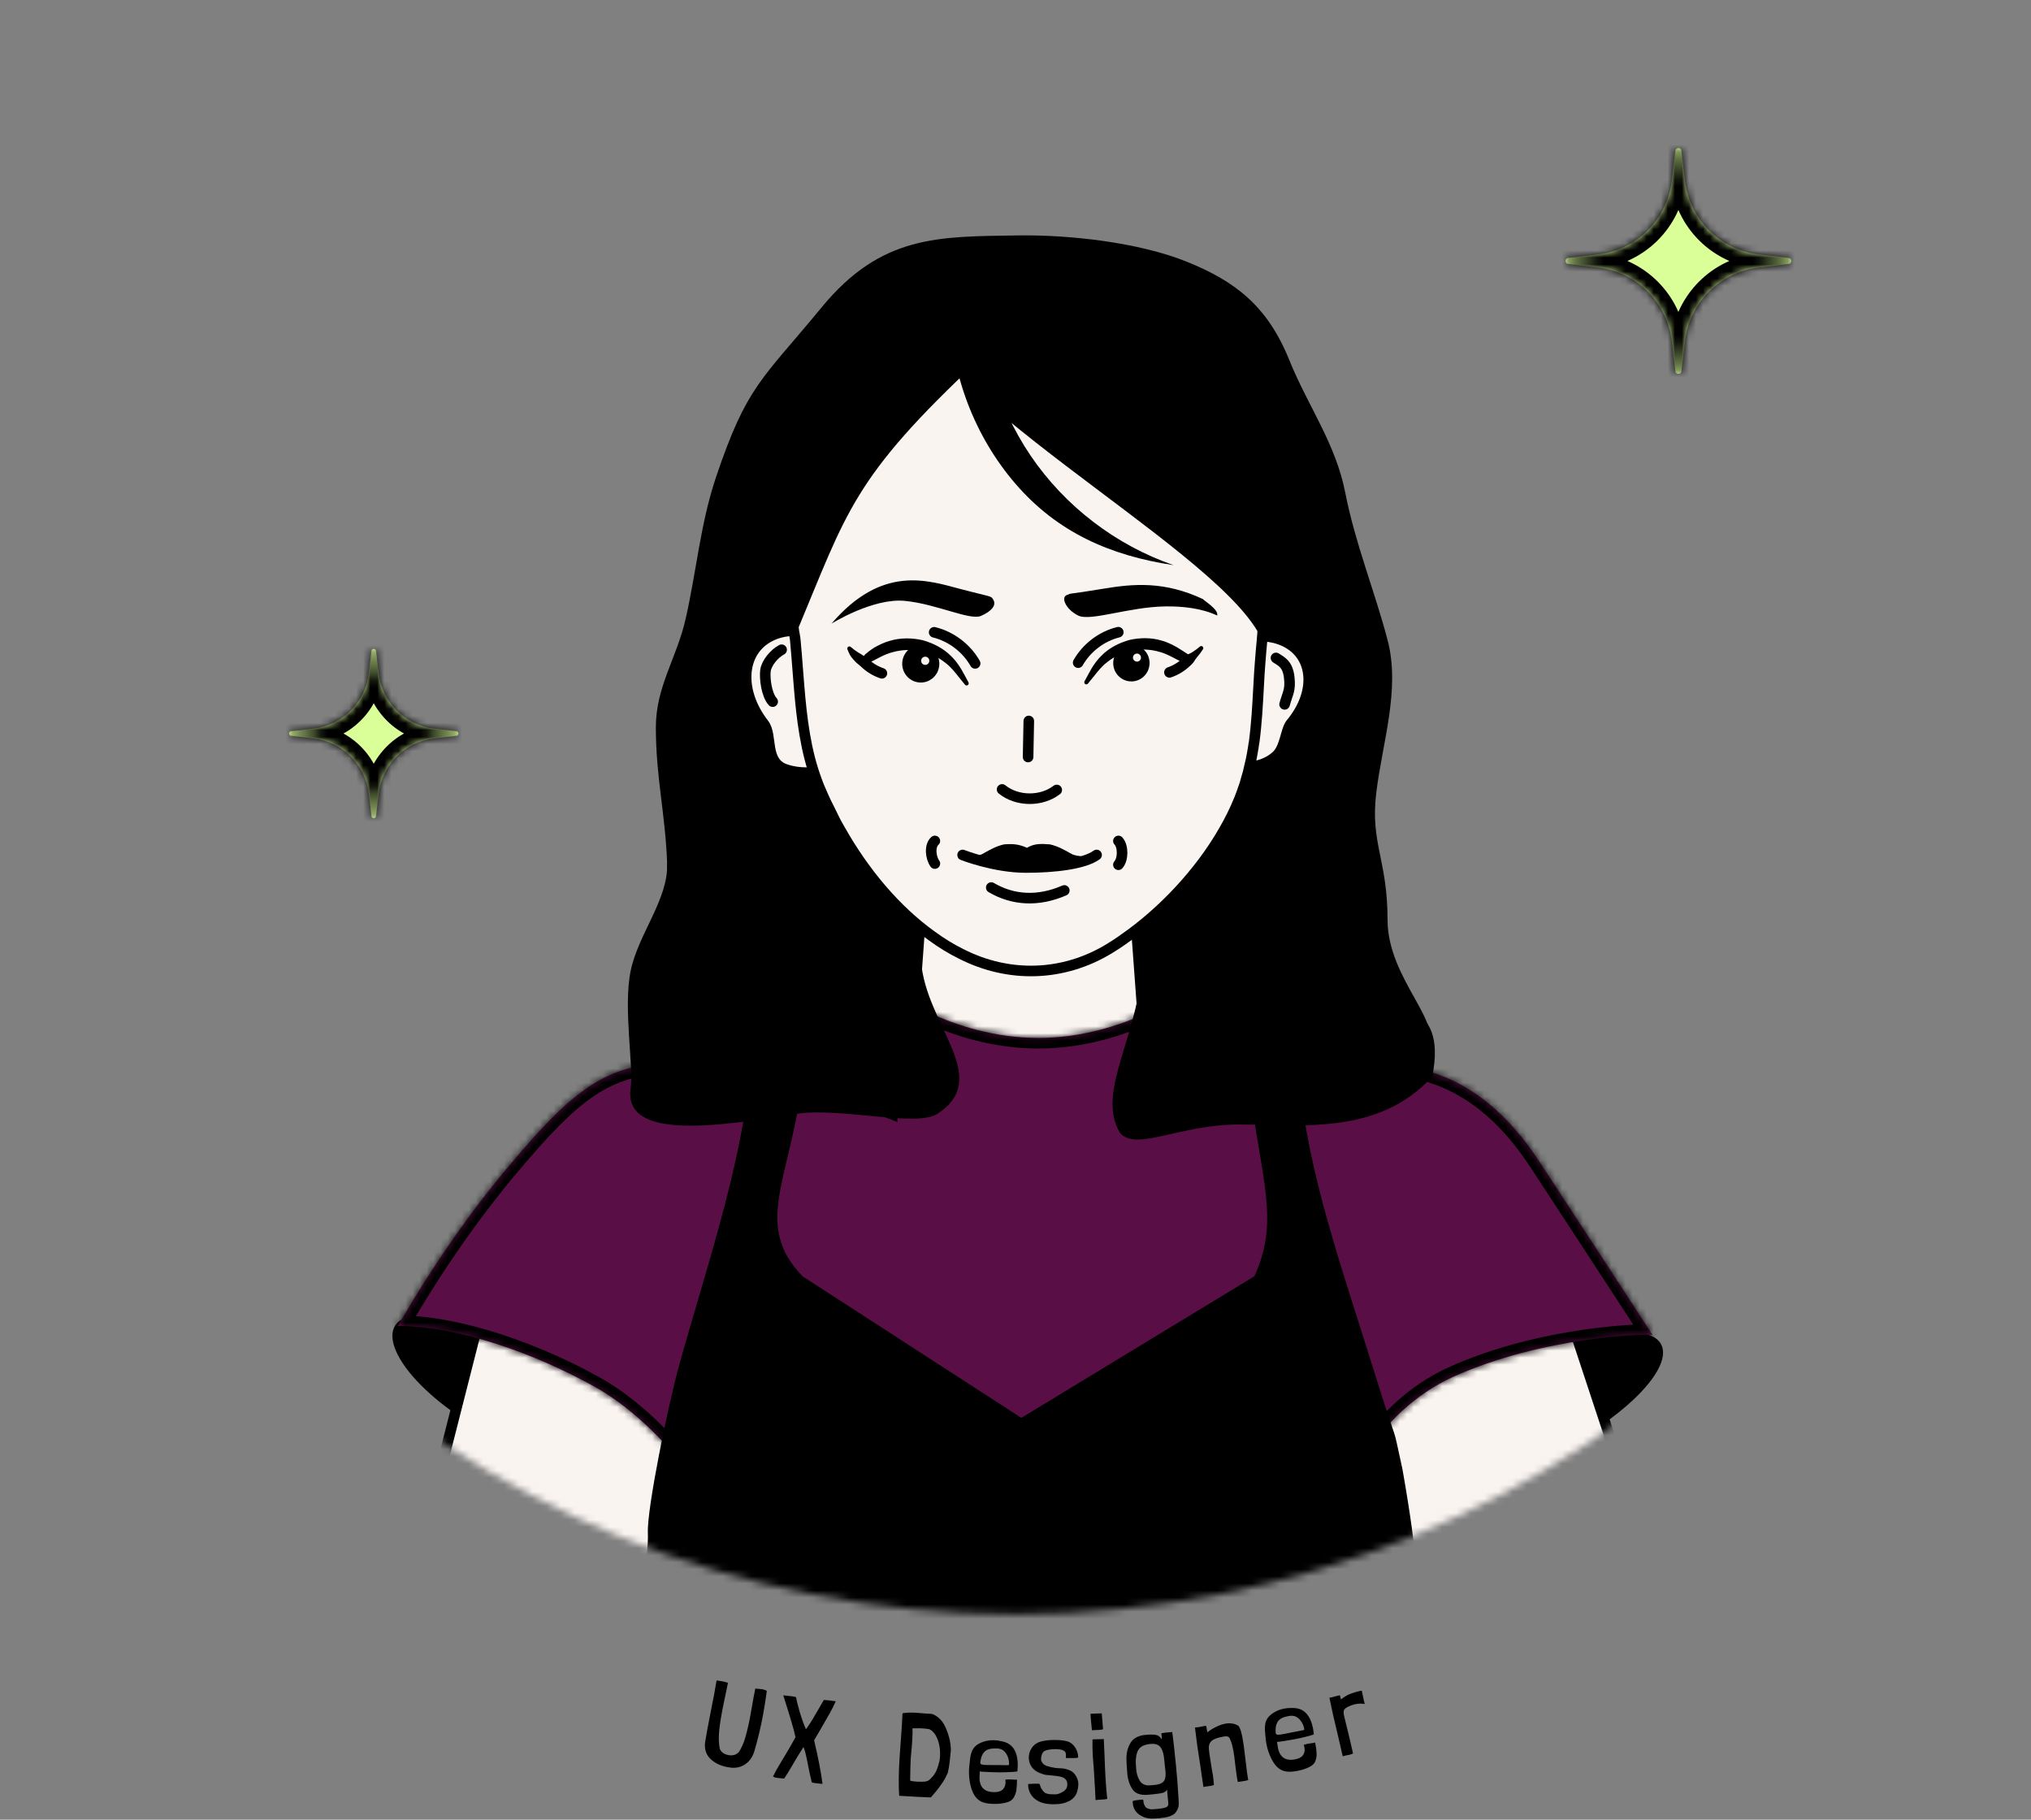
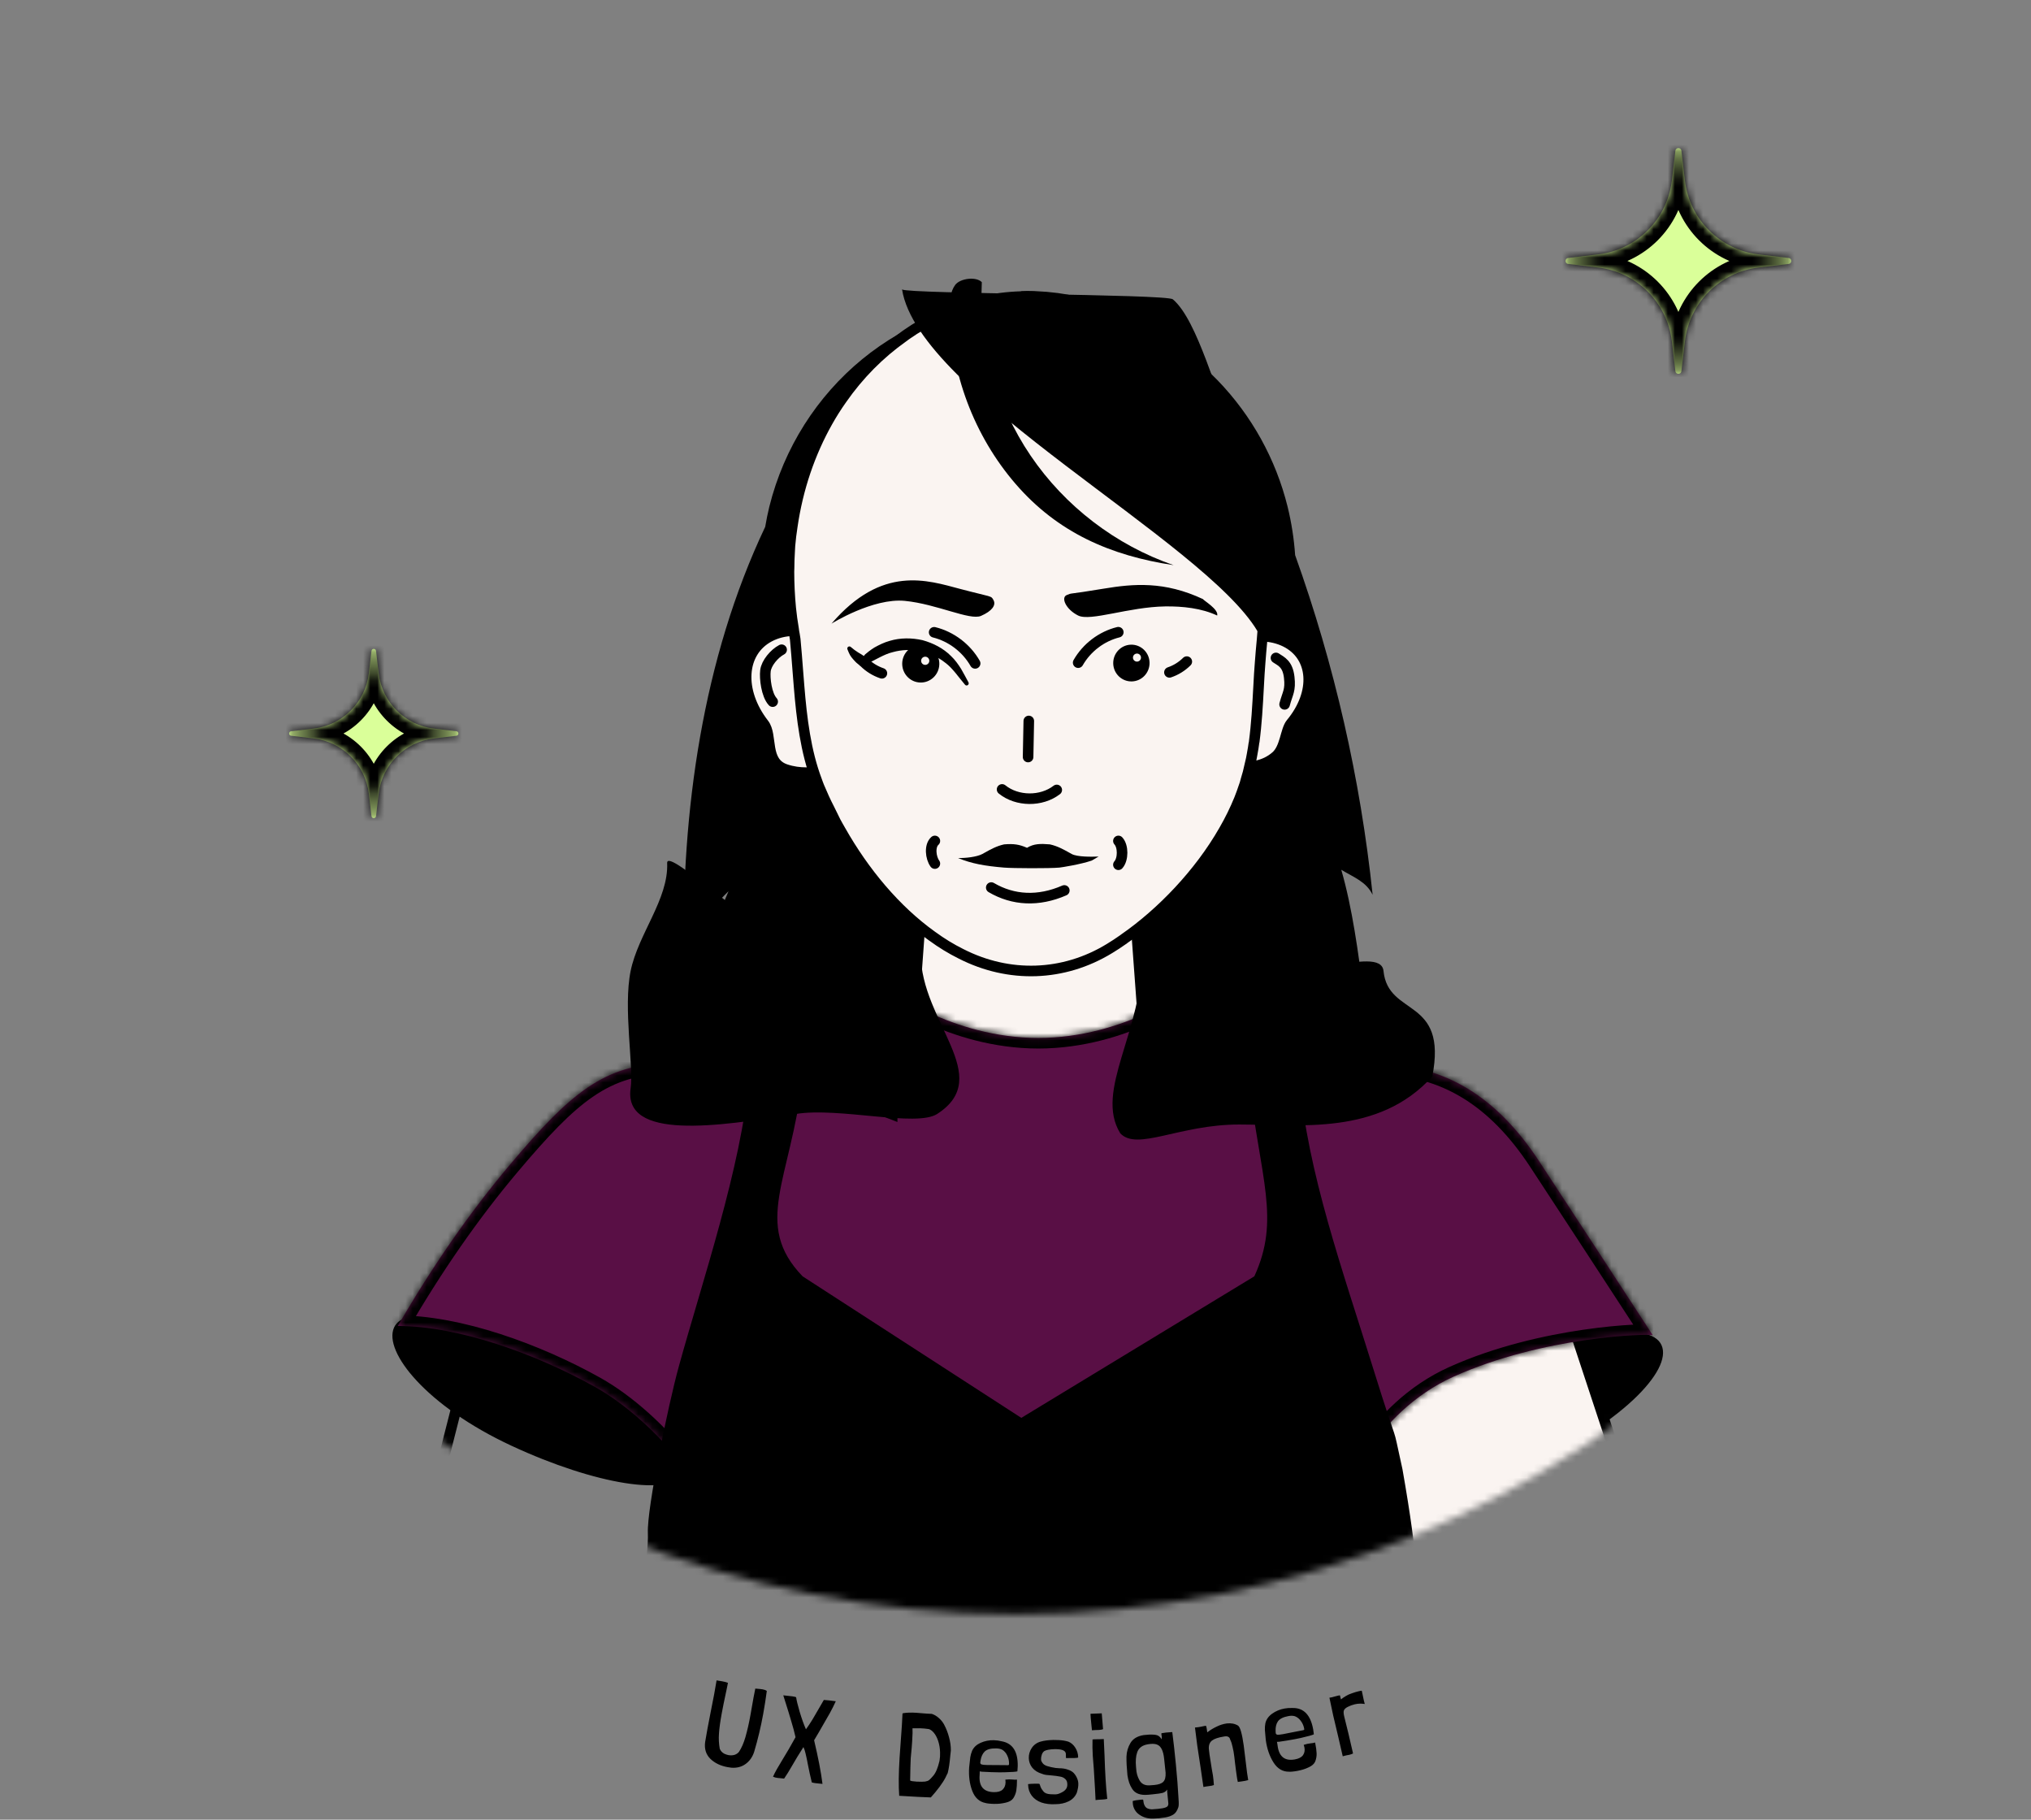
<svg xmlns="http://www.w3.org/2000/svg" width="288" height="258" viewBox="0 0 288 258" fill="none">
  <rect x="0" y="0" width="288" height="258" fill="#808080" stroke="none" />
  <path d="M106.859 240.652C106.961 240.094 107.042 239.683 107.103 239.417C107.614 239.454 107.959 239.488 108.138 239.521C108.405 239.57 108.604 239.647 108.735 239.752C108.59 240.836 108.421 241.917 108.226 242.994C107.898 244.81 107.47 246.607 106.944 248.376C106.705 249.116 106.299 249.692 105.728 250.106C105.157 250.519 104.479 250.695 103.696 250.631C103.515 250.612 103.336 250.585 103.158 250.55C102.154 250.366 101.34 249.969 100.714 249.358C100.102 248.739 99.861 247.951 99.99 246.996C100.057 246.57 100.17 245.922 100.33 245.053C100.493 244.161 100.623 243.488 100.718 243.033C100.969 241.788 101.151 240.86 101.264 240.247L101.609 238.271L101.596 238.251L101.612 238.254L102.435 238.388C102.758 238.447 103.021 238.518 103.225 238.602C103.175 238.812 103.114 239.111 103.043 239.502L102.903 240.167C102.7 241.097 102.511 242.031 102.337 242.967C102.124 244.127 101.995 245.082 101.949 245.834C101.9 246.54 101.939 247.249 102.063 247.946C102.19 248.258 102.406 248.493 102.711 248.653C102.923 248.75 103.113 248.813 103.281 248.844C103.57 248.897 103.848 248.891 104.114 248.824C104.374 248.751 104.607 248.601 104.781 248.394C105.145 247.85 105.451 247.157 105.698 246.315C105.984 245.299 106.22 244.269 106.403 243.23L106.859 240.652ZM118.506 241.208L118.523 241.211L118.501 241.242C118.248 241.804 117.971 242.356 117.672 242.895C117.428 243.342 116.901 244.259 116.091 245.646L115.443 246.74C116.028 249.212 116.424 251.275 116.631 252.928L116.207 252.887L115.666 252.829C115.479 252.809 115.295 252.772 115.115 252.719C114.909 251.874 114.723 251.024 114.557 250.171C114.463 249.643 114.353 249.118 114.225 248.597C114.16 248.294 114.063 247.999 113.935 247.717L113.937 247.7C113.35 248.608 112.788 249.532 112.251 250.47C111.921 251.053 111.568 251.623 111.191 252.177L110.667 252.122L110.26 252.083C110.037 252.059 109.819 252 109.615 251.908C109.764 251.574 109.937 251.232 110.135 250.882C110.344 250.522 110.576 250.13 110.829 249.708C111.517 248.592 112.177 247.458 112.808 246.308C112.637 245.552 112.437 244.803 112.208 244.063C111.945 243.157 111.669 242.256 111.38 241.358L111.07 240.371L112.355 240.514C112.512 240.536 112.635 240.558 112.723 240.582C112.824 240.596 112.883 240.627 112.899 240.675C112.949 241.059 113.113 241.734 113.392 242.699C113.682 243.666 113.979 244.496 114.284 245.19C114.608 244.743 114.919 244.277 115.215 243.792C115.512 243.295 115.894 242.638 116.362 241.822L116.812 241.043L116.815 241.026C117.212 241.047 117.776 241.108 118.506 241.208ZM130.789 242.916C131.241 242.956 131.688 242.984 132.13 243C132.486 243.114 132.82 243.311 133.131 243.592C133.454 243.873 133.707 244.19 133.889 244.542C134.183 245.095 134.413 245.688 134.577 246.323C134.752 246.959 134.838 247.578 134.834 248.179L134.752 248.941C134.665 249.957 134.546 250.762 134.395 251.354C134.393 251.388 134.354 251.471 134.277 251.602C134.212 251.734 134.147 251.872 134.081 252.015C133.886 252.401 133.596 252.854 133.211 253.374C132.827 253.883 132.421 254.374 131.994 254.847C130.996 254.818 129.508 254.741 127.529 254.616L127.51 254.632C127.406 253.229 127.425 251.407 127.566 249.168C127.63 248.161 127.684 247.404 127.727 246.895L127.889 244.606C127.935 243.882 127.963 243.339 127.975 242.976L128.03 242.911C128.536 242.819 129.179 242.797 129.959 242.846C130.332 242.87 130.609 242.893 130.789 242.916ZM129.062 252.448C129.149 252.521 129.457 252.575 129.989 252.608C130.544 252.632 130.942 252.629 131.182 252.599C131.435 252.558 131.626 252.485 131.758 252.38C131.89 252.274 132.084 252.071 132.342 251.769C132.697 251.36 132.991 250.658 133.224 249.662C133.264 249.392 133.288 249.189 133.297 249.053C133.306 248.917 133.307 248.713 133.302 248.44C133.292 247.89 133.2 247.345 133.029 246.822C132.866 246.346 132.663 245.964 132.42 245.676C132.177 245.388 131.933 245.214 131.687 245.153C131.496 245.123 131.304 245.1 131.112 245.082C130.808 245.04 130.264 245.029 129.479 245.047L129.394 245.042C129.42 245.361 129.404 245.962 129.349 246.845C129.312 247.456 129.262 248.066 129.199 248.675L129.144 249.267C129.132 249.46 129.116 249.896 129.096 250.576L129.062 252.448ZM139.557 251.215C139.346 251.218 139.135 251.197 138.929 251.153L138.923 251.458L138.897 251.951C138.871 253.356 139.549 254.072 140.931 254.098C141.487 254.108 141.897 253.991 142.162 253.747C142.439 253.491 142.581 253.142 142.59 252.7C142.587 252.575 142.578 252.45 142.563 252.326C142.918 252.28 143.277 252.275 143.634 252.312C143.702 252.313 143.781 252.32 143.872 252.333C143.985 252.335 144.099 252.331 144.212 252.323C144.211 252.969 144.179 253.484 144.115 253.868C144.051 254.252 143.908 254.618 143.687 254.965C143.477 255.267 143.116 255.476 142.604 255.591C142.063 255.722 141.507 255.78 140.951 255.764C140.696 255.76 140.441 255.744 140.187 255.716C139.961 255.689 139.819 255.664 139.763 255.64C138.882 255.476 138.252 254.909 137.874 253.938C137.495 252.956 137.346 251.843 137.426 250.597C137.439 250.507 137.46 250.32 137.488 250.037C137.516 249.743 137.55 249.443 137.59 249.138C137.641 248.833 137.726 248.534 137.844 248.242C138.069 247.747 138.467 247.369 139.039 247.108C139.634 246.842 140.281 246.714 140.933 246.735C141.316 246.744 141.697 246.797 142.069 246.893C143.606 247.182 144.354 248.358 144.316 250.42C144.313 250.59 144.297 250.834 144.268 251.151C144.052 251.214 143.416 251.259 142.361 251.285C142.236 251.294 141.964 251.294 141.545 251.287C140.882 251.279 140.219 251.255 139.557 251.215ZM143.08 250.142L143.083 249.955C143.076 249.593 142.99 249.238 142.831 248.913C142.687 248.582 142.45 248.299 142.149 248.101C142.01 248.029 141.862 247.975 141.71 247.94C141.553 247.912 141.393 247.898 141.234 247.897C140.498 247.883 139.968 248.026 139.645 248.326C139.333 248.627 139.133 249.059 139.043 249.624C139.024 249.714 139.011 249.805 139.004 249.896C139.001 250.032 139.062 250.123 139.186 250.171C139.321 250.219 139.604 250.247 140.034 250.255C140.453 250.263 140.81 250.264 141.105 250.258C142.193 250.278 142.805 250.284 142.941 250.275C142.998 250.265 143.032 250.255 143.044 250.243C143.067 250.221 143.079 250.187 143.08 250.142ZM152.481 247.798C152.74 248.2 152.875 248.656 152.888 249.165C152.889 249.222 152.691 249.255 152.295 249.265C152 249.272 151.785 249.271 151.649 249.263L151.377 249.27C151.303 249.26 151.229 249.262 151.156 249.275L151.142 248.697C151.133 248.312 150.798 248.088 150.139 248.024C149.918 248.003 149.697 247.997 149.476 248.006C149.185 248.011 148.896 248.041 148.611 248.095C148.362 248.146 148.177 248.213 148.054 248.295C147.899 248.427 147.785 248.601 147.726 248.796C147.654 248.999 147.619 249.213 147.622 249.428C147.626 249.587 147.651 249.694 147.698 249.749C147.829 250.007 147.998 250.184 148.204 250.281C148.319 250.358 148.599 250.447 149.044 250.55C149.488 250.653 149.869 250.706 150.187 250.71C150.652 250.71 151.061 250.774 151.416 250.901C151.781 251.017 152.069 251.186 152.278 251.408C152.488 251.652 152.641 251.898 152.738 252.145C152.846 252.38 152.903 252.64 152.91 252.923C152.918 253.274 152.844 253.701 152.686 254.204C152.458 254.733 152.045 255.16 151.524 255.405C150.986 255.667 150.372 255.801 149.68 255.806C148.922 255.847 148.251 255.767 147.668 255.566C147.085 255.353 146.629 255.029 146.301 254.595C145.973 254.161 145.802 253.644 145.788 253.043L145.786 252.958C145.989 252.931 146.289 252.912 146.686 252.903C147.127 252.892 147.366 252.903 147.401 252.936C147.424 252.958 147.472 253.088 147.546 253.324C147.631 253.549 147.772 253.778 147.971 254.011C148.169 254.244 148.501 254.372 148.966 254.395C149.329 254.409 149.545 254.415 149.613 254.414C149.794 254.409 149.941 254.389 150.053 254.352C150.177 254.315 150.334 254.249 150.525 254.154C151.096 253.879 151.37 253.493 151.347 252.995C151.351 252.666 151.254 252.413 151.057 252.236C150.861 252.054 150.615 251.936 150.351 251.896C149.967 251.821 149.58 251.768 149.191 251.737C148.906 251.718 148.622 251.69 148.339 251.655C148.138 251.631 147.942 251.579 147.757 251.499C147.163 251.321 146.703 251.032 146.376 250.631C146.07 250.247 145.897 249.774 145.884 249.283C145.867 248.765 146.016 248.255 146.308 247.827C146.608 247.383 147.06 247.063 147.579 246.929C148.041 246.794 148.634 246.717 149.359 246.699C149.529 246.695 149.784 246.701 150.125 246.715C150.613 246.737 151.068 246.811 151.491 246.937C151.891 247.098 152.221 247.385 152.481 247.798ZM154.757 244.495C154.679 243.75 154.637 243.248 154.632 242.987C155.335 242.967 155.868 242.946 156.23 242.925L156.416 245.161C156.306 245.225 156.104 245.265 155.81 245.283C155.674 245.293 155.538 245.296 155.402 245.291L155.164 245.305C155.056 245.3 154.948 245.307 154.842 245.324C154.82 245.047 154.792 244.771 154.757 244.495ZM154.921 246.648L154.92 246.631C155.077 246.609 155.236 246.6 155.395 246.602C155.736 246.605 156.11 246.593 156.517 246.569L156.521 246.62C156.551 247.129 156.587 247.916 156.629 248.98C156.66 250.069 156.71 251.167 156.776 252.276C156.839 253.316 156.918 254.243 157.012 255.054C156.779 255.109 156.541 255.14 156.302 255.148L155.725 255.183C155.6 255.186 155.475 255.199 155.353 255.223C155.336 254.724 155.312 254.226 155.28 253.728L155.188 252.201L155.102 250.776C155.046 250.166 154.998 249.556 154.958 248.945C154.911 248.18 154.898 247.414 154.921 246.648ZM167.147 255.757C167.153 255.939 167.135 256.1 167.091 256.241C166.924 256.747 166.684 257.094 166.372 257.284C166.06 257.474 165.692 257.606 165.266 257.681C164.772 257.752 164.463 257.793 164.339 257.805C164.125 257.826 163.847 257.841 163.507 257.852C162.757 257.867 162.107 257.679 161.556 257.289C161.293 257.111 161.074 256.876 160.914 256.602C160.755 256.327 160.659 256.02 160.635 255.704C160.621 255.591 160.616 255.478 160.619 255.364C160.673 255.336 160.823 255.299 161.069 255.252C161.316 255.217 161.552 255.188 161.778 255.166C161.97 255.148 162.078 255.149 162.103 255.169C162.116 255.191 162.13 255.275 162.144 255.421C162.173 255.715 162.265 255.968 162.423 256.18C162.58 256.393 162.882 256.511 163.328 256.537C163.555 256.526 163.849 256.503 164.21 256.468C164.684 256.423 165.025 256.361 165.234 256.284C165.455 256.217 165.587 256.113 165.631 255.972C165.686 255.842 165.69 255.648 165.643 255.39L165.582 254.764L165.528 254.206C165.522 254.144 165.516 254.082 165.51 254.02C165.515 253.951 165.517 253.854 165.516 253.729C165.367 253.957 165.141 254.125 164.879 254.201C164.635 254.27 164.169 254.337 163.481 254.404L162.838 254.466C161.71 254.575 160.942 254.291 160.535 253.613C160.202 253.11 159.98 252.465 159.87 251.679C159.768 250.63 159.724 249.757 159.736 249.062C159.755 248.38 159.95 247.714 160.301 247.128C160.663 246.524 161.288 246.15 162.173 246.008C162.759 245.94 163.212 245.919 163.534 245.945C163.865 245.958 164.116 246.019 164.286 246.128C164.456 246.237 164.602 246.399 164.726 246.615C164.744 246.454 164.747 246.306 164.734 246.17C164.727 246.102 164.715 246.035 164.697 245.969C164.69 245.895 164.688 245.821 164.693 245.747C164.911 245.707 165.13 245.674 165.35 245.649L166.231 245.581C166.403 246.885 166.574 248.417 166.744 250.177C166.913 251.926 167.032 253.451 167.101 254.754C167.112 254.867 167.121 255.02 167.128 255.213C167.147 255.404 167.153 255.586 167.147 255.757ZM161.25 248.471C161.064 249.013 161.011 249.701 161.091 250.536L161.111 250.739C161.136 251.352 161.293 251.911 161.581 252.419C161.869 252.926 162.336 253.165 162.982 253.137C163.153 253.132 163.384 253.115 163.678 253.087C164.287 253.028 164.711 252.879 164.95 252.639C165.2 252.399 165.312 251.967 165.285 251.343C165.224 250.7 165.157 250.058 165.082 249.416C164.972 248.276 164.65 247.596 164.116 247.374C163.866 247.262 163.532 247.226 163.115 247.266C162.889 247.288 162.671 247.326 162.46 247.381C161.839 247.555 161.436 247.918 161.25 248.471ZM170.858 244.705C170.97 244.689 171.029 244.698 171.034 244.732C171.073 244.852 171.107 245.008 171.133 245.199L171.192 245.619C171.584 245.315 172.008 245.054 172.457 244.841C172.93 244.595 173.44 244.431 173.968 244.355C174.588 244.291 175.118 244.394 175.556 244.665C175.858 244.863 176.128 245.804 176.363 247.487C176.423 247.914 176.505 248.577 176.608 249.478C176.705 250.335 176.78 250.954 176.834 251.335C176.903 251.829 176.958 252.182 176.999 252.393C176.697 252.476 176.39 252.536 176.08 252.574L175.525 252.651C175.453 252.342 175.397 252.028 175.359 251.713L175.258 250.989L175.123 249.91C175.071 249.385 175.004 248.862 174.921 248.341C174.877 248.112 174.828 247.884 174.774 247.658C174.708 247.306 174.597 246.963 174.442 246.64C174.354 246.252 174.054 246.111 173.542 246.217C172.769 246.337 172.212 246.524 171.87 246.778C171.539 247.03 171.388 247.423 171.417 247.957C171.426 248.104 171.459 248.38 171.515 248.784C171.603 249.413 171.709 250.085 171.832 250.8C171.914 251.223 171.97 251.536 171.998 251.738C172.056 252.153 172.099 252.582 172.127 253.024L172.136 253.092C171.932 253.166 171.719 253.213 171.503 253.232L171.066 253.293C170.886 253.318 170.746 253.344 170.647 253.369L170.225 250.476C170.066 249.485 169.916 248.493 169.774 247.5C169.698 246.962 169.59 246.107 169.449 244.937C169.585 244.929 169.743 244.913 169.923 244.887C170.102 244.862 170.247 244.836 170.358 244.809C170.425 244.8 170.503 244.783 170.591 244.759C170.679 244.736 170.768 244.717 170.858 244.705ZM181.704 246.904C181.498 246.949 181.287 246.971 181.076 246.968L181.132 247.269L181.204 247.757C181.458 249.139 182.265 249.705 183.625 249.455C184.171 249.354 184.55 249.158 184.761 248.866C184.982 248.56 185.052 248.19 184.972 247.755C184.944 247.633 184.911 247.512 184.871 247.393C185.21 247.278 185.561 247.202 185.918 247.166C185.996 247.153 186.075 247.144 186.155 247.14C186.255 247.121 186.366 247.095 186.486 247.062C186.614 247.695 186.685 248.206 186.699 248.595C186.712 248.992 186.643 249.387 186.498 249.756C186.353 250.094 186.041 250.37 185.562 250.585C185.096 250.809 184.567 250.975 183.977 251.084C183.726 251.131 183.472 251.166 183.218 251.189C182.991 251.208 182.848 251.211 182.788 251.199C181.892 251.214 181.162 250.784 180.597 249.908C180.031 249.021 179.663 247.96 179.493 246.723C179.479 246.536 179.461 246.349 179.441 246.162C179.409 245.862 179.383 245.562 179.362 245.261C179.351 244.95 179.375 244.638 179.433 244.332C179.555 243.802 179.869 243.353 180.378 242.983C180.908 242.604 181.517 242.349 182.16 242.24C182.516 242.174 182.898 242.15 183.304 242.168C184.867 242.145 185.836 243.148 186.209 245.177C186.24 245.344 186.272 245.586 186.308 245.902C186.108 246.008 185.494 246.178 184.466 246.414C184.345 246.447 184.079 246.502 183.666 246.578C182.786 246.74 182.132 246.849 181.704 246.904ZM184.942 245.151L184.908 244.967C184.829 244.614 184.674 244.282 184.453 243.996C184.247 243.699 183.958 243.469 183.623 243.336C183.472 243.294 183.317 243.27 183.161 243.266C183.001 243.27 182.842 243.287 182.686 243.318C181.962 243.452 181.471 243.698 181.215 244.056C180.969 244.412 180.858 244.876 180.883 245.448C180.885 245.586 180.89 245.677 180.899 245.722C180.923 245.855 181.001 245.933 181.132 245.955C181.274 245.975 181.557 245.946 181.98 245.868C182.331 245.804 182.681 245.734 183.03 245.658C184.1 245.461 184.701 245.345 184.833 245.309C184.887 245.288 184.918 245.27 184.927 245.257C184.945 245.231 184.95 245.195 184.942 245.151ZM189.74 240.416C189.917 240.376 190.008 240.367 190.013 240.389L190.084 240.705C190.11 240.768 190.134 240.85 190.156 240.95C190.224 240.888 190.318 240.815 190.438 240.729C190.569 240.642 190.711 240.552 190.865 240.459C191.099 240.313 191.39 240.184 191.736 240.071C192.091 239.945 192.412 239.849 192.7 239.785C192.965 239.725 193.1 239.706 193.105 239.728L193.398 241.109C193.448 241.33 193.491 241.494 193.527 241.602C193.326 241.571 193.124 241.553 192.922 241.547C192.647 241.548 192.374 241.58 192.107 241.643C191.767 241.725 191.437 241.846 191.125 242.003C190.833 242.151 190.649 242.314 190.574 242.494C190.498 242.673 190.514 242.978 190.622 243.406C191.007 244.911 191.416 246.625 191.849 248.549L191.864 248.616C191.684 248.703 191.494 248.769 191.299 248.813C191.171 248.839 191.043 248.862 190.914 248.882C190.742 248.92 190.572 248.965 190.403 249.014L189.745 246.165C189.505 245.191 189.274 244.215 189.051 243.237C188.931 242.706 188.753 241.864 188.516 240.709C188.634 240.694 188.752 240.673 188.868 240.647C188.981 240.61 189.096 240.579 189.213 240.552C189.343 240.511 189.519 240.466 189.74 240.416Z" fill="black" />
  <mask id="mask0_1954_8935" style="mask-type:alpha" maskUnits="userSpaceOnUse" x="0" y="0" width="288" height="229">
    <path d="M144 228.846C223.529 228.846 288 166.424 288 89.423C288 12.422 223.529 0 144 0C64.471 0 0 12.422 0 89.423C0 166.424 64.471 228.846 144 228.846Z" fill="white" />
  </mask>
  <g mask="url(#mask0_1954_8935)">
-     <path d="M93.002 150.354C86.383 142.482 95.039 133.343 94.604 122.372C94.319 115.174 93.002 110.188 93.002 103.128C93.002 97.347 95.947 93.355 97.224 87.749C98.755 81.025 99.319 74.236 101.529 67.663C105.914 54.622 108.065 53.843 116.53 43.553C124.994 33.262 133.173 33.556 144.267 33.381C151.539 33.265 161.454 34.343 168.321 37.121C175.189 39.9 179.739 43.408 182.827 51.057C185.447 57.547 189.396 62.861 190.76 69.85C192.157 77.013 194.908 83.715 196.758 90.737C198.608 97.758 196.026 105.223 195.155 112.429C194.292 119.569 196.758 121.87 196.758 130.434C196.758 138.998 205.354 145.56 202.005 148.676C187.272 151.68 159.654 150.293 144.267 150.354H127.477C117.499 150.354 100.367 152.921 93.002 150.354Z" fill="black" />
    <path d="M194.642 126.871C192.916 110.434 189.227 94.264 183.652 78.706C183.494 76.396 183.138 74.105 182.587 71.856C180.916 65.1 177.486 58.908 172.646 53.908C167.044 48.128 159.735 44.146 151.537 42.898C151.27 42.861 151.003 42.805 150.736 42.769C150.399 42.717 150.061 42.674 149.722 42.641C149.082 42.568 148.442 42.531 147.802 42.494C147.293 42.458 146.783 42.439 146.273 42.439H145.847C145.722 42.439 145.616 42.439 145.491 42.459C145.474 42.439 145.455 42.439 145.438 42.459C127.921 42.641 113.251 55.083 109.088 71.857C108.861 72.795 108.668 73.74 108.509 74.692C99.635 93.408 96.613 114.989 96.955 135.899C98.336 132.29 100.505 129.034 103.304 126.37C100.714 131.98 100.766 138.718 103.366 144.319L103.34 144.692H103.528C103.561 144.761 103.585 144.834 103.619 144.903L103.653 144.692H187.788L187.466 143.873C188.448 143.6 189.696 143.672 190.548 143.272L190.003 136.777C191.087 138.451 192.25 139.14 193.334 140.814C192.656 135.296 191.749 128.659 190.195 123.321C191.964 124.391 193.741 125.005 194.642 126.871Z" fill="black" />
    <path d="M163.646 165.81C163.985 176.149 155.885 184.723 145.78 184.723C135.887 184.723 127.913 176.504 127.913 166.418C127.913 166.221 127.913 166.009 127.927 165.81L129.916 138.507L130.171 134.989L131.412 118.026H160.145L161.43 135.625L161.713 139.466L163.646 165.81ZM168.341 95.257C164.707 99.633 165.059 104.815 169.126 106.834C172.308 108.414 177.711 110.085 180.949 107.213C182.28 106.033 182.28 103.518 183.07 102.566C186.705 98.19 186.353 93.008 182.286 90.99C178.219 88.972 171.976 90.882 168.341 95.257Z" fill="#FAF4F1" stroke="black" stroke-width="1.5" stroke-linecap="round" stroke-linejoin="round" />
    <path d="M180.934 93.284C181.734 93.804 182.601 94.169 182.814 96.03C183.027 97.89 182.601 98.236 182.161 99.868" fill="#FAF4F1" />
    <path d="M180.934 93.284C181.734 93.804 182.601 94.169 182.814 96.03C183.027 97.89 182.601 98.236 182.161 99.868" stroke="black" stroke-width="1.5" stroke-linecap="round" stroke-linejoin="round" />
    <path d="M123.041 94.828C126.675 99.501 126.323 105.038 122.257 107.193C119.623 108.59 115.344 110.415 111.405 109.092C108.312 108.052 109.593 104.282 108.312 102.634C104.678 97.961 105.03 92.425 109.097 90.271C113.165 88.115 119.407 90.155 123.041 94.828Z" fill="#FAF4F1" stroke="black" stroke-width="1.5" stroke-linecap="round" stroke-linejoin="round" />
-     <path d="M110.835 92.122C109.788 92.677 108.674 94.014 108.543 95.096C108.411 96.178 108.691 98.527 109.568 99.481" fill="#FAF4F1" />
+     <path d="M110.835 92.122C108.411 96.178 108.691 98.527 109.568 99.481" fill="#FAF4F1" />
    <path d="M110.835 92.122C109.788 92.677 108.674 94.014 108.543 95.096C108.411 96.178 108.691 98.527 109.568 99.481" stroke="black" stroke-width="1.5" stroke-linecap="round" stroke-linejoin="round" />
    <path d="M179.699 81.067C179.699 81.614 179.699 82.146 179.667 82.661C179.608 84.224 179.478 85.783 179.277 87.334L179.059 89.522L178.965 90.709L178.809 92.429C178.715 93.475 178.653 94.507 178.575 95.538C178.543 96.194 178.512 96.835 178.465 97.491C178.325 100.085 178.184 102.664 177.841 105.227C177.841 105.273 177.81 105.32 177.81 105.351C177.747 105.836 177.669 106.336 177.575 106.805V106.82C177.49 107.346 177.381 107.867 177.247 108.383C177.088 109.17 176.885 109.948 176.639 110.712V110.727C176.569 111.014 176.48 111.296 176.373 111.571C176.201 112.134 175.967 112.711 175.749 113.29C175.125 114.824 174.394 116.312 173.563 117.744C170.081 123.838 164.725 129.433 159.37 133.136C159.339 133.183 159.308 133.199 159.292 133.199C158.636 133.667 157.98 134.089 157.34 134.48C150.798 138.48 143.07 138.699 136.293 135.246C134.866 134.537 133.502 133.705 132.218 132.761C132.203 132.761 132.187 132.761 132.171 132.73C126.988 129.026 122.522 123.651 119.181 117.744C118.931 117.322 118.713 116.915 118.479 116.493C118.369 116.275 118.26 116.04 118.151 115.822C117.963 115.462 117.776 115.072 117.589 114.681C117.058 113.665 116.589 112.602 116.152 111.571C116.043 111.274 115.918 110.993 115.824 110.696C114.247 106.539 113.685 101.898 113.31 97.319C113.248 96.616 113.186 95.882 113.139 95.179C113.076 94.382 113.014 93.569 112.951 92.787L112.764 90.647C112.717 90.412 112.686 90.177 112.655 89.959C112.598 89.701 112.556 89.441 112.53 89.178C112.361 88.193 112.225 87.202 112.124 86.208C111.96 84.499 111.877 82.784 111.874 81.068C111.874 80.927 111.874 80.771 111.89 80.614C111.89 79.802 111.921 79.004 111.968 78.208L112.015 77.364C112.091 76.459 112.2 75.557 112.342 74.66C113.123 69.238 114.856 64.19 117.354 59.768C117.974 58.665 118.651 57.596 119.384 56.565C121.789 53.111 124.739 50.142 128.034 47.813C128.268 47.626 128.518 47.454 128.752 47.298C129.049 47.095 129.345 46.892 129.642 46.704C130.804 45.985 132.008 45.337 133.249 44.766C136.906 43.078 140.869 42.153 144.896 42.047C144.912 42.016 144.928 42.016 144.943 42.047V42.016C145.146 42 145.365 42 145.568 42H145.771C146.286 42 146.848 42.016 147.363 42.063C148.05 42.094 148.706 42.141 149.377 42.235C149.737 42.265 150.096 42.313 150.439 42.375C150.72 42.407 151.001 42.469 151.282 42.515C153.608 42.958 155.872 43.677 158.027 44.657C159.699 45.385 161.298 46.269 162.805 47.297C162.883 47.345 162.961 47.407 163.039 47.454C164.005 48.103 164.933 48.808 165.818 49.564C169.175 52.392 172.048 55.908 174.312 59.94V59.956C174.468 60.19 174.578 60.424 174.718 60.659C174.734 60.659 174.734 60.69 174.734 60.69C177.005 65.022 178.52 69.709 179.215 74.551C179.215 74.582 179.23 74.614 179.23 74.661C179.371 75.535 179.465 76.441 179.543 77.364C179.558 77.52 179.574 77.676 179.574 77.833C179.652 78.739 179.683 79.677 179.683 80.614C179.699 80.772 179.699 80.927 179.699 81.067Z" fill="#FAF4F1" stroke="black" stroke-width="1.5" stroke-linecap="round" stroke-linejoin="round" />
    <path fill-rule="evenodd" clip-rule="evenodd" d="M151.271 84.367C150.406 84.717 151.133 86.401 152.885 87.273C154.636 88.143 160.058 86.053 165.23 85.98C167.686 85.946 170.389 86.23 172.6 87.273C172.833 86.373 170.612 85.111 170.603 84.953C165.11 82.373 160.719 82.758 156.451 83.471C151.179 84.351 152.136 84.016 151.271 84.367ZM128.324 85.196C132.866 85.647 137.539 88.006 139.115 87.321C140.691 86.634 141.254 85.793 140.889 85.106C140.525 84.418 140.737 84.711 136.143 83.497C131.547 82.284 125.078 80.049 117.907 88.421C117.907 88.421 123.783 84.747 128.324 85.196Z" fill="black" />
-     <path d="M138.863 50.99C120.877 67.788 120.13 72.51 113.023 89.487C112.94 89.629 112.848 89.792 112.747 89.953C112.693 89.699 112.653 89.442 112.626 89.183C112.46 88.195 112.328 87.202 112.23 86.205C112.058 84.498 111.972 82.784 111.972 81.069C111.972 80.927 111.972 80.764 111.991 80.622C111.991 78.586 108.599 74.441 108.902 72.509C109.87 65.727 110.103 60.674 114.108 56.329C130.579 38.46 131.325 47.519 138.863 50.99Z" fill="black" />
    <path d="M179.797 81.069C179.797 81.621 179.797 82.153 179.76 82.659C179.706 84.221 179.577 85.779 179.373 87.329L179.16 89.526L179.059 90.716C178.805 90.31 178.556 89.901 178.312 89.489C170.69 76.676 130.264 55.889 127.914 41.041C128.872 41.688 165.419 41.678 166.313 42.439C169.872 45.435 172.498 56.329 174.81 60.666C174.829 60.666 174.829 60.686 174.829 60.686C177.101 65.021 178.619 69.71 179.318 74.554C179.318 74.592 179.337 74.621 179.337 74.659C179.613 76.59 179.778 78.587 179.778 80.624C179.797 80.764 179.797 80.927 179.797 81.069Z" fill="black" />
    <path d="M139.223 40.007C138.811 48.659 141.277 57.427 146.139 64.598C151.001 71.77 158.232 77.306 166.421 80.128C157.467 78.789 149.977 75.497 144.048 68.651C138.118 61.805 134.736 52.801 134.689 43.748C134.683 42.585 134.757 41.341 135.445 40.403C136.135 39.463 138.41 39.173 139.223 40.007ZM136.842 97.084C136.37 96.531 135.929 95.952 135.474 95.392C135.033 94.871 134.584 94.359 134.038 93.966C132.998 93.139 131.773 92.576 130.468 92.326C129.184 92.064 127.855 92.112 126.594 92.466C125.957 92.616 125.363 92.89 124.77 93.186C124.126 93.513 123.494 93.858 122.842 94.168L122.749 94.212C122.651 94.259 122.686 94.517 122.221 94.406C121.756 94.295 122.221 94.594 121.742 94.212C121.55 94.058 121.442 94 121 93.5C120.558 93 120.467 92.795 120.19 92.116C120.19 92.116 120.134 91.966 120.151 91.888C120.169 91.81 120.216 91.742 120.284 91.699C120.338 91.664 120.402 91.648 120.467 91.653C120.531 91.659 120.592 91.685 120.64 91.728L120.655 91.74C120.967 92.016 121.329 92.28 121.685 92.505C121.864 92.616 121.843 92.59 122.172 92.795C122.5 93 122.52 93.04 122.5 93L122.664 92.795C123 92.5 123.385 92.194 123.994 91.806C124.673 91.429 125.387 91.078 126.147 90.869C127.659 90.41 129.283 90.424 130.809 90.765C132.316 91.18 133.761 91.908 134.857 93.018C135.426 93.55 135.875 94.188 136.284 94.834C136.638 95.474 136.999 96.099 137.333 96.749C137.409 96.896 137.353 97.079 137.205 97.156C137.145 97.187 137.076 97.197 137.01 97.184C136.944 97.171 136.885 97.136 136.842 97.084Z" fill="black" />
    <path d="M133.197 94.195C133.241 92.728 132.099 91.5 130.646 91.455C129.193 91.411 127.979 92.563 127.936 94.032C127.892 95.499 129.035 96.727 130.488 96.772C131.94 96.816 133.154 95.662 133.197 94.195Z" fill="black" />
    <path d="M131.217 94.27C131.371 94.265 131.516 94.199 131.621 94.086C131.727 93.974 131.783 93.824 131.778 93.67C131.772 93.517 131.706 93.371 131.594 93.266C131.481 93.161 131.332 93.105 131.178 93.11C131.024 93.115 130.879 93.181 130.774 93.293C130.668 93.406 130.612 93.556 130.618 93.709C130.623 93.863 130.689 94.009 130.801 94.114C130.914 94.219 131.063 94.275 131.217 94.27Z" fill="#FAF4F1" />
    <path d="M125.054 95.462C124.107 95.141 123.247 94.609 122.538 93.905M138.278 94.057C137.033 91.879 134.883 90.249 132.464 89.651" stroke="black" stroke-width="1.5" stroke-linecap="round" stroke-linejoin="round" />
-     <path d="M153.792 96.592C154.12 95.956 154.474 95.344 154.82 94.716C155.22 94.084 155.661 93.458 156.218 92.937C157.292 91.85 158.709 91.137 160.183 90.73C161.678 90.395 163.271 90.382 164.75 90.831C165.495 91.034 166.194 91.381 166.859 91.75C167.456 92.129 168.062 92.49 168.65 92.884L168.251 92.8C168.23 92.84 168.44 92.795 168.597 92.719C168.767 92.644 168.946 92.543 169.121 92.435C169.471 92.215 169.826 91.955 170.131 91.685L170.144 91.672C170.173 91.646 170.206 91.627 170.243 91.614C170.279 91.602 170.318 91.597 170.357 91.599C170.395 91.602 170.433 91.612 170.467 91.629C170.502 91.646 170.533 91.67 170.558 91.699C170.646 91.799 170.653 91.944 170.586 92.052C170.337 92.447 170.057 92.822 169.747 93.172C169.5 93.5 169.5 93.5 169.5 93.5C169.5 93.5 169.121 94.258 168.5 94.5C168.396 94.52 168.176 94.152 168.08 94.106L167.989 94.062C167.349 93.758 166.73 93.42 166.099 93.101C165.519 92.811 164.938 92.541 164.312 92.395C163.076 92.047 161.775 92 160.517 92.257C159.239 92.503 158.039 93.054 157.02 93.864C156.484 94.25 156.046 94.751 155.614 95.262C155.166 95.81 154.735 96.377 154.274 96.92C154.229 96.979 154.162 97.018 154.089 97.03C154.015 97.042 153.94 97.025 153.878 96.983C153.817 96.941 153.773 96.877 153.757 96.805C153.741 96.732 153.754 96.656 153.792 96.592Z" fill="black" />
    <path d="M157.858 94.09C157.816 92.653 158.935 91.45 160.356 91.406C161.777 91.362 162.966 92.491 163.008 93.93C163.05 95.367 161.932 96.57 160.511 96.614C159.088 96.657 157.901 95.527 157.858 94.09Z" fill="black" />
    <path d="M161.193 93.805C161.269 93.809 161.345 93.799 161.416 93.773C161.488 93.748 161.553 93.708 161.61 93.657C161.666 93.606 161.711 93.544 161.743 93.475C161.775 93.406 161.793 93.332 161.795 93.256C161.798 93.18 161.786 93.104 161.759 93.033C161.732 92.962 161.691 92.897 161.638 92.842C161.586 92.787 161.523 92.743 161.453 92.713C161.384 92.683 161.309 92.667 161.233 92.666C161.084 92.664 160.94 92.721 160.832 92.823C160.725 92.926 160.661 93.067 160.656 93.216C160.651 93.365 160.704 93.51 160.804 93.62C160.905 93.73 161.044 93.796 161.193 93.805Z" fill="#FAF4F1" />
    <path d="M165.828 95.33C166.754 95.016 167.597 94.494 168.291 93.805M152.886 93.955C154.104 91.822 156.209 90.225 158.576 89.639" stroke="black" stroke-width="1.5" stroke-linecap="round" stroke-linejoin="round" />
    <path d="M150.215 123.012C150.55 122.982 153.267 122.551 154.82 122.011L155.785 121.445C154.725 121.491 152.753 121.501 151.979 121.09L151.634 120.898C150.803 120.434 149.944 119.954 148.87 119.718C147.526 119.61 146.614 119.61 145.632 120.205C144.53 119.718 143.739 119.61 142.387 119.719C141.319 119.954 140.462 120.434 139.63 120.898L139.29 121.088C138.514 121.498 136.91 121.685 135.845 121.652C137.745 122.441 139.63 122.783 142.387 123.012C143.643 123.116 148.8 123.139 150.215 123.012Z" fill="black" />
-     <path d="M155.5 121.222C153.771 122.5 149.5 123 145.5 123C141 123 136.5 121.222 136.5 121.222" stroke="black" stroke-width="1.5" stroke-linecap="round" stroke-linejoin="round" />
    <path d="M140.562 125.841C143.67 127.666 147.248 127.854 150.922 126.251M158.592 119.232C159.294 119.988 159.28 121.84 158.592 122.607M132.565 119.232C131.788 119.911 131.961 121.607 132.565 122.441M142.097 111.927C144.225 113.652 147.671 113.685 149.85 112.002M145.885 102.223L145.786 107.334" stroke="black" stroke-width="1.5" stroke-linecap="round" stroke-linejoin="round" />
    <path d="M216.799 207.841C203.999 213.64 192.313 215.428 190.699 211.834C189.083 208.24 198.15 200.625 210.95 194.824C223.75 189.024 233.995 187.134 235.61 190.728C237.226 194.324 229.6 202.042 216.799 207.841Z" fill="black" />
    <path d="M212.381 257.488L200.052 226.655L198.018 221.54L194.651 213.119L192.422 207.548L188.637 198.042L185.375 189.889C180.856 178.573 185.555 166.151 195.576 162.825C197.286 162.256 199.081 161.981 200.884 162.011C202.46 162.039 204.017 162.3 205.54 162.765C211.676 164.607 217.081 169.843 219.469 177.058L226.529 198.437L230.03 209.033L246.078 257.623C246.122 257.78 246.182 257.922 246.226 258.079" fill="#FAF4F1" />
    <path d="M212.381 257.488L200.052 226.655L198.018 221.54L194.651 213.119L192.422 207.548L188.637 198.042L185.375 189.889C180.856 178.573 185.555 166.151 195.576 162.825C197.286 162.256 199.081 161.981 200.884 162.011C202.46 162.039 204.017 162.3 205.54 162.765C211.676 164.607 217.081 169.843 219.469 177.058L226.529 198.437L230.03 209.033L246.078 257.623C246.122 257.78 246.182 257.922 246.226 258.079" stroke="black" stroke-width="1.5" stroke-linecap="round" stroke-linejoin="round" />
    <path d="M72.512 204.977C84.474 210.543 95.397 212.26 96.907 208.81C98.417 205.36 89.942 198.05 77.98 192.482C66.017 186.915 57.374 184.802 55.865 188.252C54.355 191.704 60.549 199.411 72.512 204.977Z" fill="black" />
-     <path d="M49.07 261.149C49.103 260.989 49.153 260.844 49.186 260.684L61.806 211.093L64.558 200.279L70.109 178.46C71.869 171.514 76.431 166.158 81.964 163.65C83.739 162.836 85.639 162.33 87.584 162.154C89.385 161.998 91.2 162.147 92.952 162.595C103.181 165.214 108.719 177.278 105.016 188.881L97.383 212.702L94.612 221.337L92.359 228.373L82.791 258.199" fill="#FAF4F1" />
    <path d="M49.07 261.149C49.103 260.989 49.153 260.844 49.186 260.684L61.806 211.093L64.558 200.279L70.109 178.46C71.869 171.514 76.431 166.158 81.964 163.65C83.739 162.836 85.639 162.33 87.584 162.154C89.385 161.998 91.2 162.147 92.952 162.595C103.181 165.214 108.719 177.278 105.016 188.881L97.383 212.702L94.612 221.337L92.359 228.373L82.791 258.199" stroke="black" stroke-width="1.5" stroke-linecap="round" stroke-linejoin="round" />
    <path fill-rule="evenodd" clip-rule="evenodd" d="M147.236 147.164C134.913 147.164 125.759 140.122 125.759 140.122V156.892C122.884 155.776 119.833 154.453 116.547 152.926C114.597 152.02 111.413 152.438 106.997 154.178C105.61 153.338 104.14 152.644 102.61 152.109C100.129 151.232 97.517 150.782 94.886 150.779C85.67 150.779 80.75 155.136 72.292 165.157C66.654 171.838 61.359 179.453 56.408 188.004C64.998 188.004 75.979 191.95 84.396 196.659C88.866 199.16 93.489 203.433 96.582 207.466C96.582 217.341 98.242 236.865 99.053 241.903L97.791 235.649C96.079 233.977 94.585 232.097 93.341 230.054C92.901 229.331 99.172 243.239 99.283 243.04L102.491 258.933H187.068L191.768 236.289C194.251 234.024 197.873 228.32 197.873 228.32C198.242 227.618 197.998 226.747 197.574 225.232C196.904 222.833 195.781 218.819 195.922 211.302C195.722 210.388 194.71 208.333 193.617 206.242C196.443 201.892 200.564 197.7 206.098 195.199C218.842 189.457 233.77 189.069 234.362 189.315L234.374 189.322L234.112 188.919C228.826 180.801 223.528 172.691 218.216 164.591C212.281 155.552 204.863 150.943 195.691 150.943C193.114 150.943 190.539 151.377 188.004 152.263C187.038 152.601 186.109 152.995 185.219 153.444C181.529 151.148 178.352 150.703 175.689 152.109C173.395 153.327 171.069 154.484 168.713 155.577V140.122C168.713 140.122 159.558 147.164 147.236 147.164ZM99.26 242.929C99.2 242.733 99.13 242.384 99.053 241.903L99.26 242.929ZM99.283 243.04C99.288 243.031 99.281 242.995 99.26 242.929L99.283 243.04Z" fill="#590F45" />
    <mask id="mask1_1954_8935" style="mask-type:luminance" maskUnits="userSpaceOnUse" x="56" y="140" width="179" height="119">
      <path fill-rule="evenodd" clip-rule="evenodd" d="M147.236 147.164C134.913 147.164 125.759 140.122 125.759 140.122V156.892C122.884 155.776 119.833 154.453 116.547 152.926C114.597 152.02 111.413 152.438 106.997 154.178C105.61 153.338 104.14 152.644 102.61 152.109C100.129 151.232 97.517 150.782 94.886 150.779C85.67 150.779 80.75 155.136 72.292 165.157C66.654 171.838 61.359 179.453 56.408 188.004C64.998 188.004 75.979 191.95 84.396 196.659C88.866 199.16 93.489 203.433 96.582 207.466C96.582 217.341 98.242 236.865 99.053 241.903L97.791 235.649C96.079 233.977 94.585 232.097 93.341 230.054C92.901 229.331 99.172 243.239 99.283 243.04L102.491 258.933H187.068L191.768 236.289C194.251 234.024 197.873 228.32 197.873 228.32C198.242 227.618 197.998 226.747 197.574 225.232C196.904 222.833 195.781 218.819 195.922 211.302C195.722 210.388 194.71 208.333 193.617 206.242C196.443 201.892 200.564 197.7 206.098 195.199C218.842 189.457 233.77 189.069 234.362 189.315L234.374 189.322L234.112 188.919C228.826 180.801 223.528 172.691 218.216 164.591C212.281 155.552 204.863 150.943 195.691 150.943C193.114 150.943 190.539 151.377 188.004 152.263C187.038 152.601 186.109 152.995 185.219 153.444C181.529 151.148 178.352 150.703 175.689 152.109C173.395 153.327 171.069 154.484 168.713 155.577V140.122C168.713 140.122 159.558 147.164 147.236 147.164ZM99.26 242.929C99.2 242.733 99.13 242.384 99.053 241.903L99.26 242.929ZM99.283 243.04C99.288 243.031 99.281 242.995 99.26 242.929L99.283 243.04Z" fill="white" />
    </mask>
    <g mask="url(#mask1_1954_8935)">
      <path d="M125.759 140.122L126.674 138.933L124.259 137.076V140.122H125.759ZM125.759 156.892L125.216 158.291L127.259 159.084V156.892H125.759ZM106.997 154.178L106.219 155.461L106.855 155.846L107.547 155.574L106.997 154.178ZM56.408 188.004L55.11 187.252L53.807 189.504H56.408V188.004ZM96.582 207.466H98.082V206.957L97.772 206.554L96.582 207.466ZM97.791 235.649L99.261 235.352L99.17 234.897L98.837 234.574L97.791 235.649ZM93.341 230.054L92.06 230.834V230.836L93.341 230.054ZM102.491 258.933L101.02 259.23L101.263 260.433H102.491V258.933ZM187.068 258.933V260.433H188.289L188.537 259.238L187.068 258.933ZM191.768 236.289L190.757 235.182L190.398 235.509L190.299 235.985L191.768 236.289ZM197.873 228.32L199.139 229.124L199.172 229.072L199.201 229.017L197.873 228.32ZM195.922 211.302L197.422 211.33L197.425 211.154L197.387 210.981L195.922 211.302ZM193.617 206.242L192.359 205.425L191.882 206.16L192.288 206.937L193.617 206.242ZM206.098 195.199L205.482 193.832H205.48L206.098 195.199ZM234.362 189.315L235.087 188.002L235.014 187.962L234.937 187.93L234.362 189.315ZM234.374 189.322L233.649 190.635L235.631 188.503L234.374 189.322ZM185.219 153.444L184.427 154.717L185.142 155.162L185.894 154.783L185.219 153.444ZM168.713 155.577H167.213V157.92L169.34 156.939L168.713 155.577ZM168.713 140.122H170.213V137.076L167.798 138.933L168.713 140.122ZM125.759 140.122C124.844 141.311 124.845 141.312 124.845 141.312L124.846 141.313L124.849 141.315L124.857 141.321L124.883 141.341L124.975 141.409C125.499 141.788 126.036 142.149 126.584 142.493C128.083 143.43 129.642 144.269 131.25 145.006C135.207 146.825 140.794 148.664 147.236 148.664V145.664C141.355 145.664 136.203 143.982 132.503 142.28C131.013 141.598 129.569 140.82 128.18 139.952C127.694 139.648 127.219 139.328 126.754 138.993L126.688 138.944L126.674 138.933L126.672 138.932L126.673 138.933L125.759 140.122ZM127.259 156.892V140.122H124.259V156.892H127.259ZM115.915 154.286C119.222 155.823 122.303 157.159 125.216 158.291L126.302 155.494C123.465 154.392 120.445 153.083 117.179 151.566L115.915 154.286ZM107.547 155.574C109.69 154.729 111.465 154.234 112.892 154.047C114.332 153.858 115.296 153.999 115.915 154.286L117.179 151.566C115.848 150.947 114.245 150.844 112.502 151.072C110.745 151.303 108.72 151.887 106.447 152.783L107.547 155.574ZM102.114 153.525C103.574 154.036 104.945 154.688 106.219 155.461L107.775 152.896C106.299 152.001 104.734 151.263 103.106 150.694L102.114 153.525ZM94.885 152.279C97.304 152.279 99.724 152.687 102.114 153.525L103.106 150.694C100.465 149.76 97.686 149.282 94.886 149.279L94.885 152.279ZM73.439 166.125C77.671 161.11 80.9 157.663 84.15 155.45C87.326 153.287 90.563 152.279 94.887 152.279L94.886 149.279C89.995 149.279 86.164 150.449 82.462 152.97C78.834 155.441 75.372 159.184 71.147 164.19L73.439 166.125ZM57.708 188.755C62.62 180.272 67.864 172.73 73.439 166.125L71.147 164.19C65.445 170.946 60.099 178.635 55.11 187.252L57.708 188.755ZM85.129 195.35C76.604 190.58 65.361 186.504 56.41 186.504V189.504C64.636 189.504 75.356 193.32 83.665 197.968L85.129 195.35ZM97.772 206.554C94.578 202.388 89.807 197.967 85.129 195.35L83.665 197.968C87.925 200.352 92.401 204.477 95.392 208.379L97.772 206.554ZM100.535 241.665C99.738 236.712 98.082 217.268 98.082 207.466H95.083C95.083 217.414 96.748 237.018 97.573 242.142L100.535 241.665ZM100.525 241.606L99.261 235.352L96.322 235.946L97.584 242.2L100.525 241.606ZM98.837 234.574C97.216 232.99 95.801 231.209 94.623 229.273L92.062 230.836C93.371 232.987 94.944 234.965 96.746 236.724L98.837 234.574ZM94.624 229.275C94.542 229.138 94.44 229.015 94.322 228.909C94.125 228.733 93.885 228.613 93.627 228.56C93.369 228.506 93.101 228.522 92.85 228.605C92.6 228.688 92.376 228.835 92.201 229.032C92.025 229.229 91.905 229.469 91.852 229.727C91.788 230.03 91.841 230.28 91.842 230.288C91.858 230.387 91.884 230.485 91.92 230.58C91.958 230.688 92.019 230.838 92.082 230.99C92.218 231.315 92.432 231.809 92.696 232.41C93.369 233.934 94.051 235.454 94.741 236.971C95.447 238.53 96.164 240.084 96.891 241.633C97.19 242.268 97.449 242.806 97.639 243.184C97.732 243.368 97.819 243.537 97.892 243.664C97.922 243.716 97.979 243.814 98.048 243.909C98.065 243.931 98.172 244.081 98.348 244.219C98.519 244.354 98.717 244.45 98.928 244.501C99.14 244.552 99.361 244.557 99.574 244.514C99.788 244.472 99.99 244.383 100.166 244.255C100.342 244.126 100.488 243.961 100.594 243.771L97.974 242.309C98.116 242.054 98.329 241.847 98.587 241.712C98.846 241.577 99.138 241.521 99.428 241.55C99.863 241.593 100.142 241.814 100.2 241.859C100.367 241.99 100.461 242.126 100.463 242.128C100.503 242.182 100.518 242.213 100.496 242.175C100.434 242.063 100.375 241.949 100.318 241.835C100.074 241.344 99.835 240.85 99.603 240.353C98.882 238.817 98.172 237.276 97.473 235.73C96.788 234.224 96.111 232.715 95.443 231.202C95.216 230.689 94.994 230.174 94.778 229.657L94.757 229.604L94.75 229.587C94.758 229.607 94.764 229.628 94.77 229.649C94.775 229.667 94.788 229.716 94.799 229.781C94.799 229.784 94.851 230.03 94.789 230.33C94.728 230.621 94.582 230.888 94.37 231.096C94.157 231.305 93.887 231.445 93.594 231.499C93.301 231.553 92.999 231.518 92.726 231.4C92.453 231.282 92.22 231.084 92.06 230.834L94.624 229.275ZM103.962 258.636L100.754 242.743L97.814 243.337L101.021 259.23L103.962 258.636ZM187.069 257.433H102.492L102.491 260.433H187.069V257.433ZM190.3 235.985L185.601 258.628L188.537 259.238L193.238 236.594L190.3 235.985ZM197.873 228.32L196.608 227.516L196.606 227.518L196.599 227.529L196.57 227.575L196.455 227.754C196.353 227.91 196.205 228.137 196.019 228.417C195.647 228.977 195.126 229.747 194.53 230.585C193.311 232.299 191.866 234.169 190.757 235.182L192.78 237.397C194.154 236.144 195.762 234.03 196.975 232.324C197.66 231.358 198.326 230.378 198.972 229.385C199.026 229.303 199.067 229.238 199.095 229.194C199.106 229.177 199.117 229.16 199.128 229.143L199.137 229.129L199.139 229.126L199.14 229.125V229.124L197.873 228.32ZM196.131 225.636C196.353 226.432 196.485 226.915 196.536 227.285C196.559 227.453 196.556 227.545 196.551 227.591C196.549 227.612 196.546 227.621 196.546 227.622L199.201 229.017C199.587 228.282 199.598 227.534 199.508 226.878C199.423 226.258 199.221 225.548 199.02 224.828L196.131 225.636ZM194.424 211.274C194.278 218.985 195.436 223.153 196.131 225.636L199.02 224.828C198.373 222.514 197.285 218.652 197.423 211.33L194.424 211.274ZM192.289 206.937C192.794 207.897 193.28 208.867 193.746 209.847C194.167 210.751 194.398 211.351 194.458 211.623L197.388 210.981C197.248 210.339 196.873 209.454 196.465 208.58C195.981 207.558 195.475 206.547 194.947 205.547L192.289 206.937ZM205.482 193.832C199.628 196.478 195.303 200.895 192.36 205.425L194.876 207.059C197.585 202.889 201.504 198.922 206.717 196.566L205.482 193.832ZM234.938 187.93C234.724 187.841 234.521 187.815 234.469 187.808C234.374 187.796 234.279 187.787 234.184 187.781C233.958 187.768 233.732 187.762 233.506 187.762C232.806 187.764 232.106 187.785 231.408 187.826C229.682 187.92 227.318 188.129 224.572 188.527C219.095 189.323 212.028 190.883 205.483 193.832L206.715 196.567C212.915 193.774 219.684 192.269 225.004 191.496C227.182 191.175 229.373 190.95 231.571 190.821C232.391 190.777 233.042 190.76 233.496 190.762C233.725 190.763 233.889 190.768 233.992 190.775L234.062 190.78C234.043 190.777 234.024 190.774 234.006 190.77C233.984 190.765 233.897 190.746 233.787 190.7L234.938 187.93ZM235.1 188.009L235.088 188.002L233.638 190.628L233.649 190.635L235.1 188.009ZM232.856 189.738L233.118 190.141L235.632 188.503L235.369 188.1L232.856 189.738ZM216.963 165.414C220.866 171.358 226.163 179.466 232.856 189.738L235.369 188.1C230.083 179.98 224.783 171.87 219.471 163.768L216.963 165.414ZM195.692 152.443C204.245 152.443 211.236 156.693 216.963 165.414L219.471 163.768C213.327 154.411 205.483 149.443 195.692 149.443V152.443ZM188.5 153.679C190.81 152.863 193.242 152.445 195.692 152.443V149.443C192.944 149.443 190.202 149.906 187.51 150.847L188.5 153.679ZM185.895 154.783C186.727 154.365 187.594 153.995 188.498 153.679L187.51 150.847C186.495 151.201 185.505 151.621 184.546 152.104L185.895 154.783ZM176.391 153.436C178.39 152.38 180.969 152.566 184.428 154.717L186.012 152.17C182.09 149.73 178.316 149.027 174.99 150.783L176.391 153.436ZM169.341 156.939C171.721 155.834 174.072 154.666 176.391 153.436L174.99 150.783C172.72 151.988 170.417 153.132 168.086 154.214L169.341 156.939ZM167.214 140.122V155.577H170.214V140.122H167.214ZM147.237 148.664C153.679 148.664 159.266 146.825 163.223 145.006C164.83 144.269 166.389 143.43 167.889 142.493C168.437 142.148 168.864 141.859 169.158 141.653C169.305 141.55 169.418 141.467 169.497 141.409C169.536 141.379 169.575 141.35 169.615 141.321L169.623 141.315L169.626 141.313L169.627 141.312C169.628 141.312 169.628 141.311 168.714 140.122L167.8 138.933H167.798L167.785 138.944L167.718 138.993C167.253 139.328 166.778 139.648 166.293 139.952C164.903 140.82 163.459 141.598 161.97 142.28C158.269 143.982 153.118 145.664 147.237 145.664V148.664ZM100.696 242.491C100.628 242.218 100.574 241.943 100.535 241.665L97.573 242.142C97.65 242.62 97.733 243.062 97.827 243.367L100.696 242.491ZM100.732 242.632L100.525 241.606L97.584 242.2L97.791 243.226L100.732 242.632ZM100.593 243.772C100.774 243.45 100.83 243.072 100.753 242.711C100.737 242.637 100.718 242.563 100.696 242.491L97.826 243.367C97.832 243.384 97.822 243.355 97.811 243.301C97.783 243.155 97.777 243.005 97.795 242.858C97.807 242.763 97.84 242.548 97.974 242.309L100.593 243.772ZM100.754 242.743L100.732 242.632L97.791 243.226L97.814 243.337L100.754 242.743Z" fill="black" />
    </g>
    <path d="M200.467 229.433C198.867 232.509 197.186 261.367 194.642 263.69L187.888 259.042H101.242L96.909 263.496C95.165 261.798 93.149 231.532 91.869 229.433C90.349 226.934 92.019 220.836 91.869 217.359C91.719 213.882 94.765 199.164 96.248 193.777C99.528 181.857 105.155 165.339 106.201 152.926H113.81C112.083 167.298 106.7 173.595 113.81 180.963L144.825 201.032L177.867 180.963C181.573 172.891 178.763 167.282 177.035 152.926H184.273C185.372 166.134 190.428 180.227 194.642 193.777C198.857 207.326 197.105 200.316 198.871 208.308C201.185 221.429 201.442 227.574 200.467 229.433Z" fill="black" />
    <path d="M158.852 160.681C155.136 154.618 162.098 146.212 161.957 135.24C161.926 132.815 168.335 137.469 173.319 138.231C183.126 139.731 195.791 133.751 196.184 137.67C196.843 144.239 205.313 141.306 203.101 152.632C195.469 161.07 184.213 159.438 175.706 159.438C167.2 159.438 161.239 163.247 158.852 160.681ZM89.425 154.287C89.875 151.173 88.35 142.935 89.425 137.67C90.5 132.406 94.808 127.503 94.605 122.372C94.508 119.947 107.274 132.409 117.534 137.67C120.504 139.193 117.504 125.793 130.567 135.24C130.567 144.903 141.12 152.632 132.896 157.942C129.944 159.848 118.983 156.949 112.864 157.942C101.753 159.744 88.351 161.716 89.425 154.287Z" fill="black" />
  </g>
  <mask id="path-37-inside-1_1954_8935" fill="white">
    <path d="M64.716 103.68C65.095 103.725 65.095 104.275 64.716 104.32C64.336 104.365 61.534 104.698 61.534 104.698C57.425 105.185 54.185 108.425 53.698 112.534L53.32 115.715C53.275 116.095 52.725 116.095 52.68 115.715L52.302 112.534C51.815 108.425 48.575 105.185 44.467 104.698L41.285 104.32C40.905 104.275 40.905 103.725 41.285 103.68L44.467 103.302C48.575 102.815 51.815 99.575 52.302 95.466L52.68 92.284C52.725 91.905 53.275 91.905 53.32 92.284L53.698 95.466C54.185 99.575 57.425 102.815 61.534 103.302C61.534 103.302 64.336 103.635 64.716 103.68Z" />
  </mask>
  <path d="M64.716 103.68C65.095 103.725 65.095 104.275 64.716 104.32C64.336 104.365 61.534 104.698 61.534 104.698C57.425 105.185 54.185 108.425 53.698 112.534L53.32 115.715C53.275 116.095 52.725 116.095 52.68 115.715L52.302 112.534C51.815 108.425 48.575 105.185 44.467 104.698L41.285 104.32C40.905 104.275 40.905 103.725 41.285 103.68L44.467 103.302C48.575 102.815 51.815 99.575 52.302 95.466L52.68 92.284C52.725 91.905 53.275 91.905 53.32 92.284L53.698 95.466C54.185 99.575 57.425 102.815 61.534 103.302C61.534 103.302 64.336 103.635 64.716 103.68Z" fill="#DAFF99" />
  <path d="M61.534 104.698L61.298 102.712L61.298 102.712L61.534 104.698ZM53.698 112.534L51.712 112.298L51.712 112.298L53.698 112.534ZM53.32 115.715L55.306 115.951L55.306 115.951L53.32 115.715ZM52.68 115.715L50.694 115.951L50.694 115.951L52.68 115.715ZM52.302 112.534L54.288 112.298L54.288 112.298L52.302 112.534ZM44.467 104.698L44.702 102.712L44.702 102.712L44.467 104.698ZM41.285 104.32L41.049 106.306L41.049 106.306L41.285 104.32ZM41.285 103.68L41.049 101.694L41.049 101.694L41.285 103.68ZM44.467 103.302L44.702 105.288L44.702 105.288L44.467 103.302ZM52.302 95.466L50.316 95.231L50.316 95.231L52.302 95.466ZM52.68 92.284L50.694 92.049L50.694 92.049L52.68 92.284ZM53.32 92.284L55.306 92.049L55.306 92.049L53.32 92.284ZM53.698 95.466L55.684 95.231L55.684 95.231L53.698 95.466ZM61.534 103.302L61.298 105.288L61.298 105.288L61.534 103.302ZM64.48 105.666C62.507 105.432 62.507 102.568 64.48 102.334L64.951 106.306C67.683 105.982 67.683 102.018 64.951 101.694L64.48 105.666ZM64.48 102.334C64.29 102.357 63.495 102.451 62.747 102.54C62.373 102.584 62.01 102.627 61.742 102.659C61.607 102.675 61.496 102.688 61.419 102.697C61.38 102.702 61.35 102.706 61.33 102.708C61.319 102.709 61.311 102.71 61.306 102.711C61.303 102.711 61.301 102.711 61.3 102.711C61.299 102.712 61.299 102.712 61.298 102.712C61.298 102.712 61.298 102.712 61.298 102.712C61.298 102.712 61.298 102.712 61.298 102.712C61.298 102.712 61.298 102.712 61.534 104.698C61.769 106.684 61.769 106.684 61.769 106.684C61.769 106.684 61.769 106.684 61.769 106.684C61.769 106.684 61.77 106.684 61.77 106.684C61.77 106.684 61.77 106.684 61.771 106.684C61.773 106.683 61.775 106.683 61.777 106.683C61.782 106.682 61.79 106.681 61.801 106.68C61.821 106.678 61.852 106.674 61.89 106.669C61.968 106.66 62.079 106.647 62.213 106.631C62.482 106.599 62.844 106.556 63.218 106.512C63.966 106.423 64.762 106.329 64.951 106.306L64.48 102.334ZM61.298 102.712C56.271 103.308 52.308 107.271 51.712 112.298L55.684 112.769C56.062 109.578 58.578 107.062 61.769 106.684L61.298 102.712ZM51.712 112.298L51.334 115.48L55.306 115.951L55.684 112.769L51.712 112.298ZM51.334 115.48C51.569 113.507 54.431 113.507 54.666 115.48L50.694 115.951C51.018 118.683 54.982 118.683 55.306 115.951L51.334 115.48ZM54.666 115.48L54.288 112.298L50.316 112.769L50.694 115.951L54.666 115.48ZM54.288 112.298C53.692 107.271 49.729 103.308 44.702 102.712L44.231 106.684C47.422 107.062 49.938 109.578 50.316 112.769L54.288 112.298ZM44.702 102.712L41.52 102.334L41.049 106.306L44.231 106.684L44.702 102.712ZM41.52 102.334C43.493 102.568 43.493 105.432 41.52 105.666L41.049 101.694C38.317 102.018 38.317 105.982 41.049 106.306L41.52 102.334ZM41.52 105.666L44.702 105.288L44.231 101.316L41.049 101.694L41.52 105.666ZM44.702 105.288C49.729 104.692 53.692 100.729 54.288 95.702L50.316 95.231C49.938 98.422 47.422 100.938 44.231 101.316L44.702 105.288ZM54.288 95.702L54.666 92.52L50.694 92.049L50.316 95.231L54.288 95.702ZM54.666 92.52C54.431 94.493 51.569 94.493 51.334 92.52L55.306 92.049C54.982 89.317 51.018 89.317 50.694 92.049L54.666 92.52ZM51.334 92.52L51.712 95.702L55.684 95.231L55.306 92.049L51.334 92.52ZM51.712 95.702C52.308 100.729 56.271 104.692 61.298 105.288L61.769 101.316C58.578 100.938 56.062 98.422 55.684 95.231L51.712 95.702ZM61.534 103.302C61.298 105.288 61.298 105.288 61.298 105.288C61.298 105.288 61.298 105.288 61.298 105.288C61.298 105.288 61.298 105.288 61.298 105.288C61.299 105.288 61.299 105.288 61.3 105.289C61.301 105.289 61.303 105.289 61.306 105.289C61.311 105.29 61.319 105.291 61.33 105.292C61.35 105.294 61.38 105.298 61.419 105.303C61.496 105.312 61.607 105.325 61.742 105.341C62.01 105.373 62.373 105.416 62.747 105.46C63.495 105.549 64.29 105.643 64.48 105.666L64.951 101.694C64.762 101.671 63.966 101.577 63.218 101.488C62.844 101.444 62.482 101.401 62.213 101.369C62.079 101.353 61.968 101.34 61.89 101.331C61.852 101.326 61.821 101.322 61.801 101.32C61.79 101.319 61.783 101.318 61.777 101.317C61.775 101.317 61.773 101.317 61.771 101.316C61.77 101.316 61.77 101.316 61.77 101.316C61.77 101.316 61.769 101.316 61.769 101.316C61.769 101.316 61.769 101.316 61.769 101.316C61.769 101.316 61.769 101.316 61.534 103.302Z" fill="black" mask="url(#path-37-inside-1_1954_8935)" />
  <mask id="path-39-inside-2_1954_8935" fill="white">
    <path d="M253.621 36.573C254.126 36.633 254.126 37.367 253.621 37.427C253.115 37.487 249.378 37.93 249.378 37.93C249.378 37.93 249.378 37.93 249.378 37.93C243.9 38.58 239.58 42.9 238.93 48.378L238.427 52.621C238.367 53.126 237.633 53.126 237.573 52.621L237.07 48.378C236.42 42.9 232.1 38.58 226.622 37.93L222.379 37.427C221.874 37.367 221.874 36.633 222.379 36.573L226.622 36.07C232.1 35.42 236.42 31.1 237.07 25.622L237.573 21.379C237.633 20.874 238.367 20.874 238.427 21.379L238.93 25.622C239.58 31.1 243.9 35.42 249.378 36.07C249.378 36.07 249.378 36.07 249.378 36.07C249.378 36.07 253.115 36.513 253.621 36.573Z" />
  </mask>
  <path d="M253.621 36.573C254.126 36.633 254.126 37.367 253.621 37.427C253.115 37.487 249.378 37.93 249.378 37.93C249.378 37.93 249.378 37.93 249.378 37.93C243.9 38.58 239.58 42.9 238.93 48.378L238.427 52.621C238.367 53.126 237.633 53.126 237.573 52.621L237.07 48.378C236.42 42.9 232.1 38.58 226.622 37.93L222.379 37.427C221.874 37.367 221.874 36.633 222.379 36.573L226.622 36.07C232.1 35.42 236.42 31.1 237.07 25.622L237.573 21.379C237.633 20.874 238.367 20.874 238.427 21.379L238.93 25.622C239.58 31.1 243.9 35.42 249.378 36.07C249.378 36.07 249.378 36.07 249.378 36.07C249.378 36.07 253.115 36.513 253.621 36.573Z" fill="#DAFF99" />
  <path d="M253.621 37.427L253.857 39.413L253.621 37.427ZM238.93 48.378L236.944 48.142L236.944 48.142L238.93 48.378ZM238.427 52.621L240.413 52.856L240.413 52.856L238.427 52.621ZM237.573 52.621L235.587 52.856L235.587 52.856L237.573 52.621ZM237.07 48.378L239.056 48.142L239.056 48.142L237.07 48.378ZM226.622 37.93L226.858 35.944L226.858 35.944L226.622 37.93ZM222.379 37.427L222.144 39.413L222.144 39.413L222.379 37.427ZM222.379 36.573L222.144 34.587L222.144 34.587L222.379 36.573ZM226.622 36.07L226.858 38.056L226.858 38.056L226.622 36.07ZM237.07 25.622L235.084 25.386L235.084 25.386L237.07 25.622ZM237.573 21.379L235.587 21.143L235.587 21.144L237.573 21.379ZM238.427 21.379L240.413 21.144L240.413 21.143L238.427 21.379ZM238.93 25.622L240.916 25.386L240.916 25.386L238.93 25.622ZM249.378 36.07L249.142 38.056L249.378 36.07ZM249.378 36.07L249.142 38.056L249.378 36.07ZM249.378 37.93L249.142 35.944L249.378 37.93ZM249.378 37.93L249.614 39.916L249.378 37.93ZM253.385 38.559C251.538 38.34 251.538 35.66 253.385 35.441L253.857 39.413C256.714 39.074 256.714 34.926 253.857 34.587L253.385 38.559ZM253.385 35.441C252.879 35.501 249.143 35.944 249.142 35.944L249.614 39.916C249.614 39.916 253.351 39.473 253.857 39.413L253.385 35.441ZM249.142 35.944C242.746 36.703 237.703 41.746 236.944 48.142L240.916 48.614C241.458 44.053 245.053 40.458 249.614 39.916L249.142 35.944ZM236.944 48.142L236.441 52.385L240.413 52.856L240.916 48.614L236.944 48.142ZM236.441 52.385C236.66 50.538 239.34 50.538 239.559 52.385L235.587 52.856C235.926 55.715 240.074 55.715 240.413 52.856L236.441 52.385ZM239.559 52.385L239.056 48.142L235.084 48.614L235.587 52.856L239.559 52.385ZM239.056 48.142C238.297 41.746 233.254 36.703 226.858 35.944L226.386 39.916C230.947 40.458 234.542 44.053 235.084 48.614L239.056 48.142ZM226.858 35.944L222.615 35.441L222.144 39.413L226.386 39.916L226.858 35.944ZM222.615 35.441C224.462 35.66 224.462 38.34 222.615 38.559L222.144 34.587C219.285 34.926 219.285 39.074 222.144 39.413L222.615 35.441ZM222.615 38.559L226.858 38.056L226.386 34.084L222.144 34.587L222.615 38.559ZM226.858 38.056C233.254 37.297 238.297 32.254 239.056 25.858L235.084 25.386C234.542 29.947 230.947 33.542 226.386 34.084L226.858 38.056ZM239.056 25.858L239.559 21.615L235.587 21.144L235.084 25.386L239.056 25.858ZM239.559 21.615C239.34 23.462 236.66 23.462 236.441 21.615L240.413 21.143C240.074 18.285 235.926 18.285 235.587 21.143L239.559 21.615ZM236.441 21.615L236.944 25.858L240.916 25.386L240.413 21.144L236.441 21.615ZM236.944 25.858C237.703 32.254 242.746 37.297 249.142 38.056L249.614 34.084C245.053 33.542 241.458 29.947 240.916 25.386L236.944 25.858ZM249.142 38.056C249.143 38.056 252.879 38.499 253.385 38.559L253.857 34.587C253.351 34.527 249.614 34.084 249.614 34.084L249.142 38.056ZM249.142 38.056L249.142 38.056L249.614 34.084L249.614 34.084L249.142 38.056ZM249.142 35.944L249.142 35.944L249.614 39.916L249.614 39.916L249.142 35.944Z" fill="black" mask="url(#path-39-inside-2_1954_8935)" />
</svg>